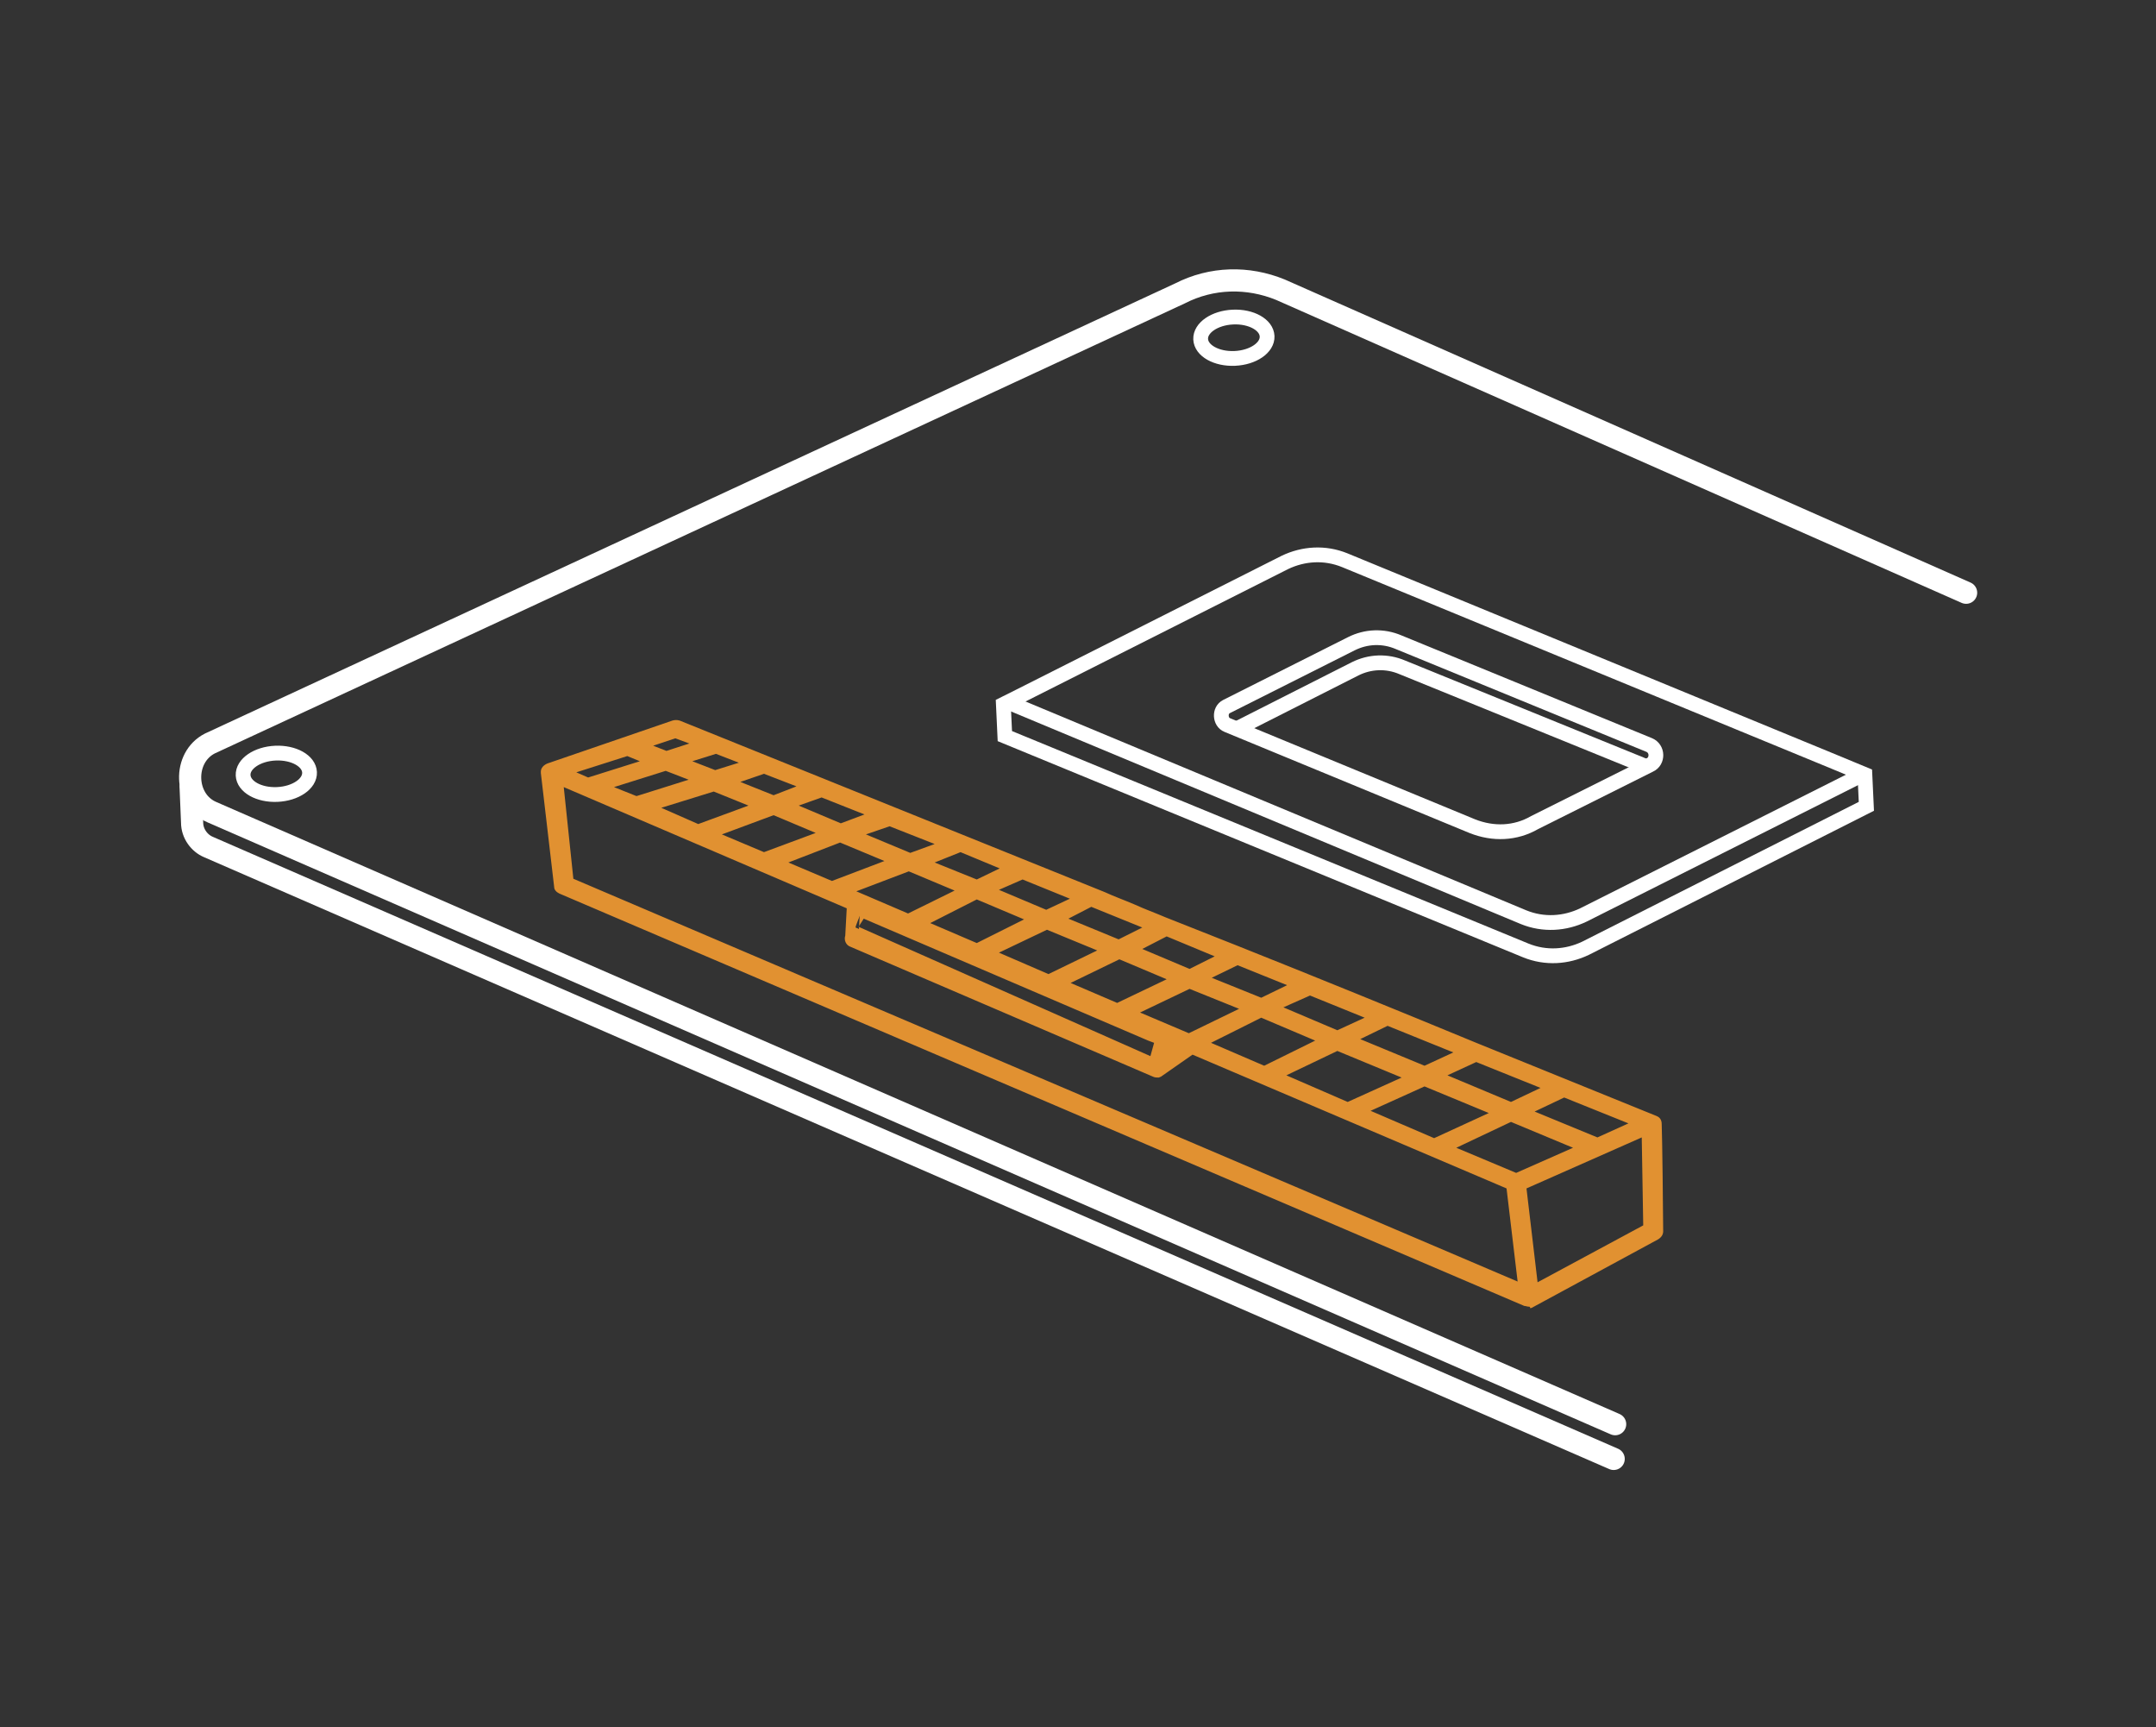
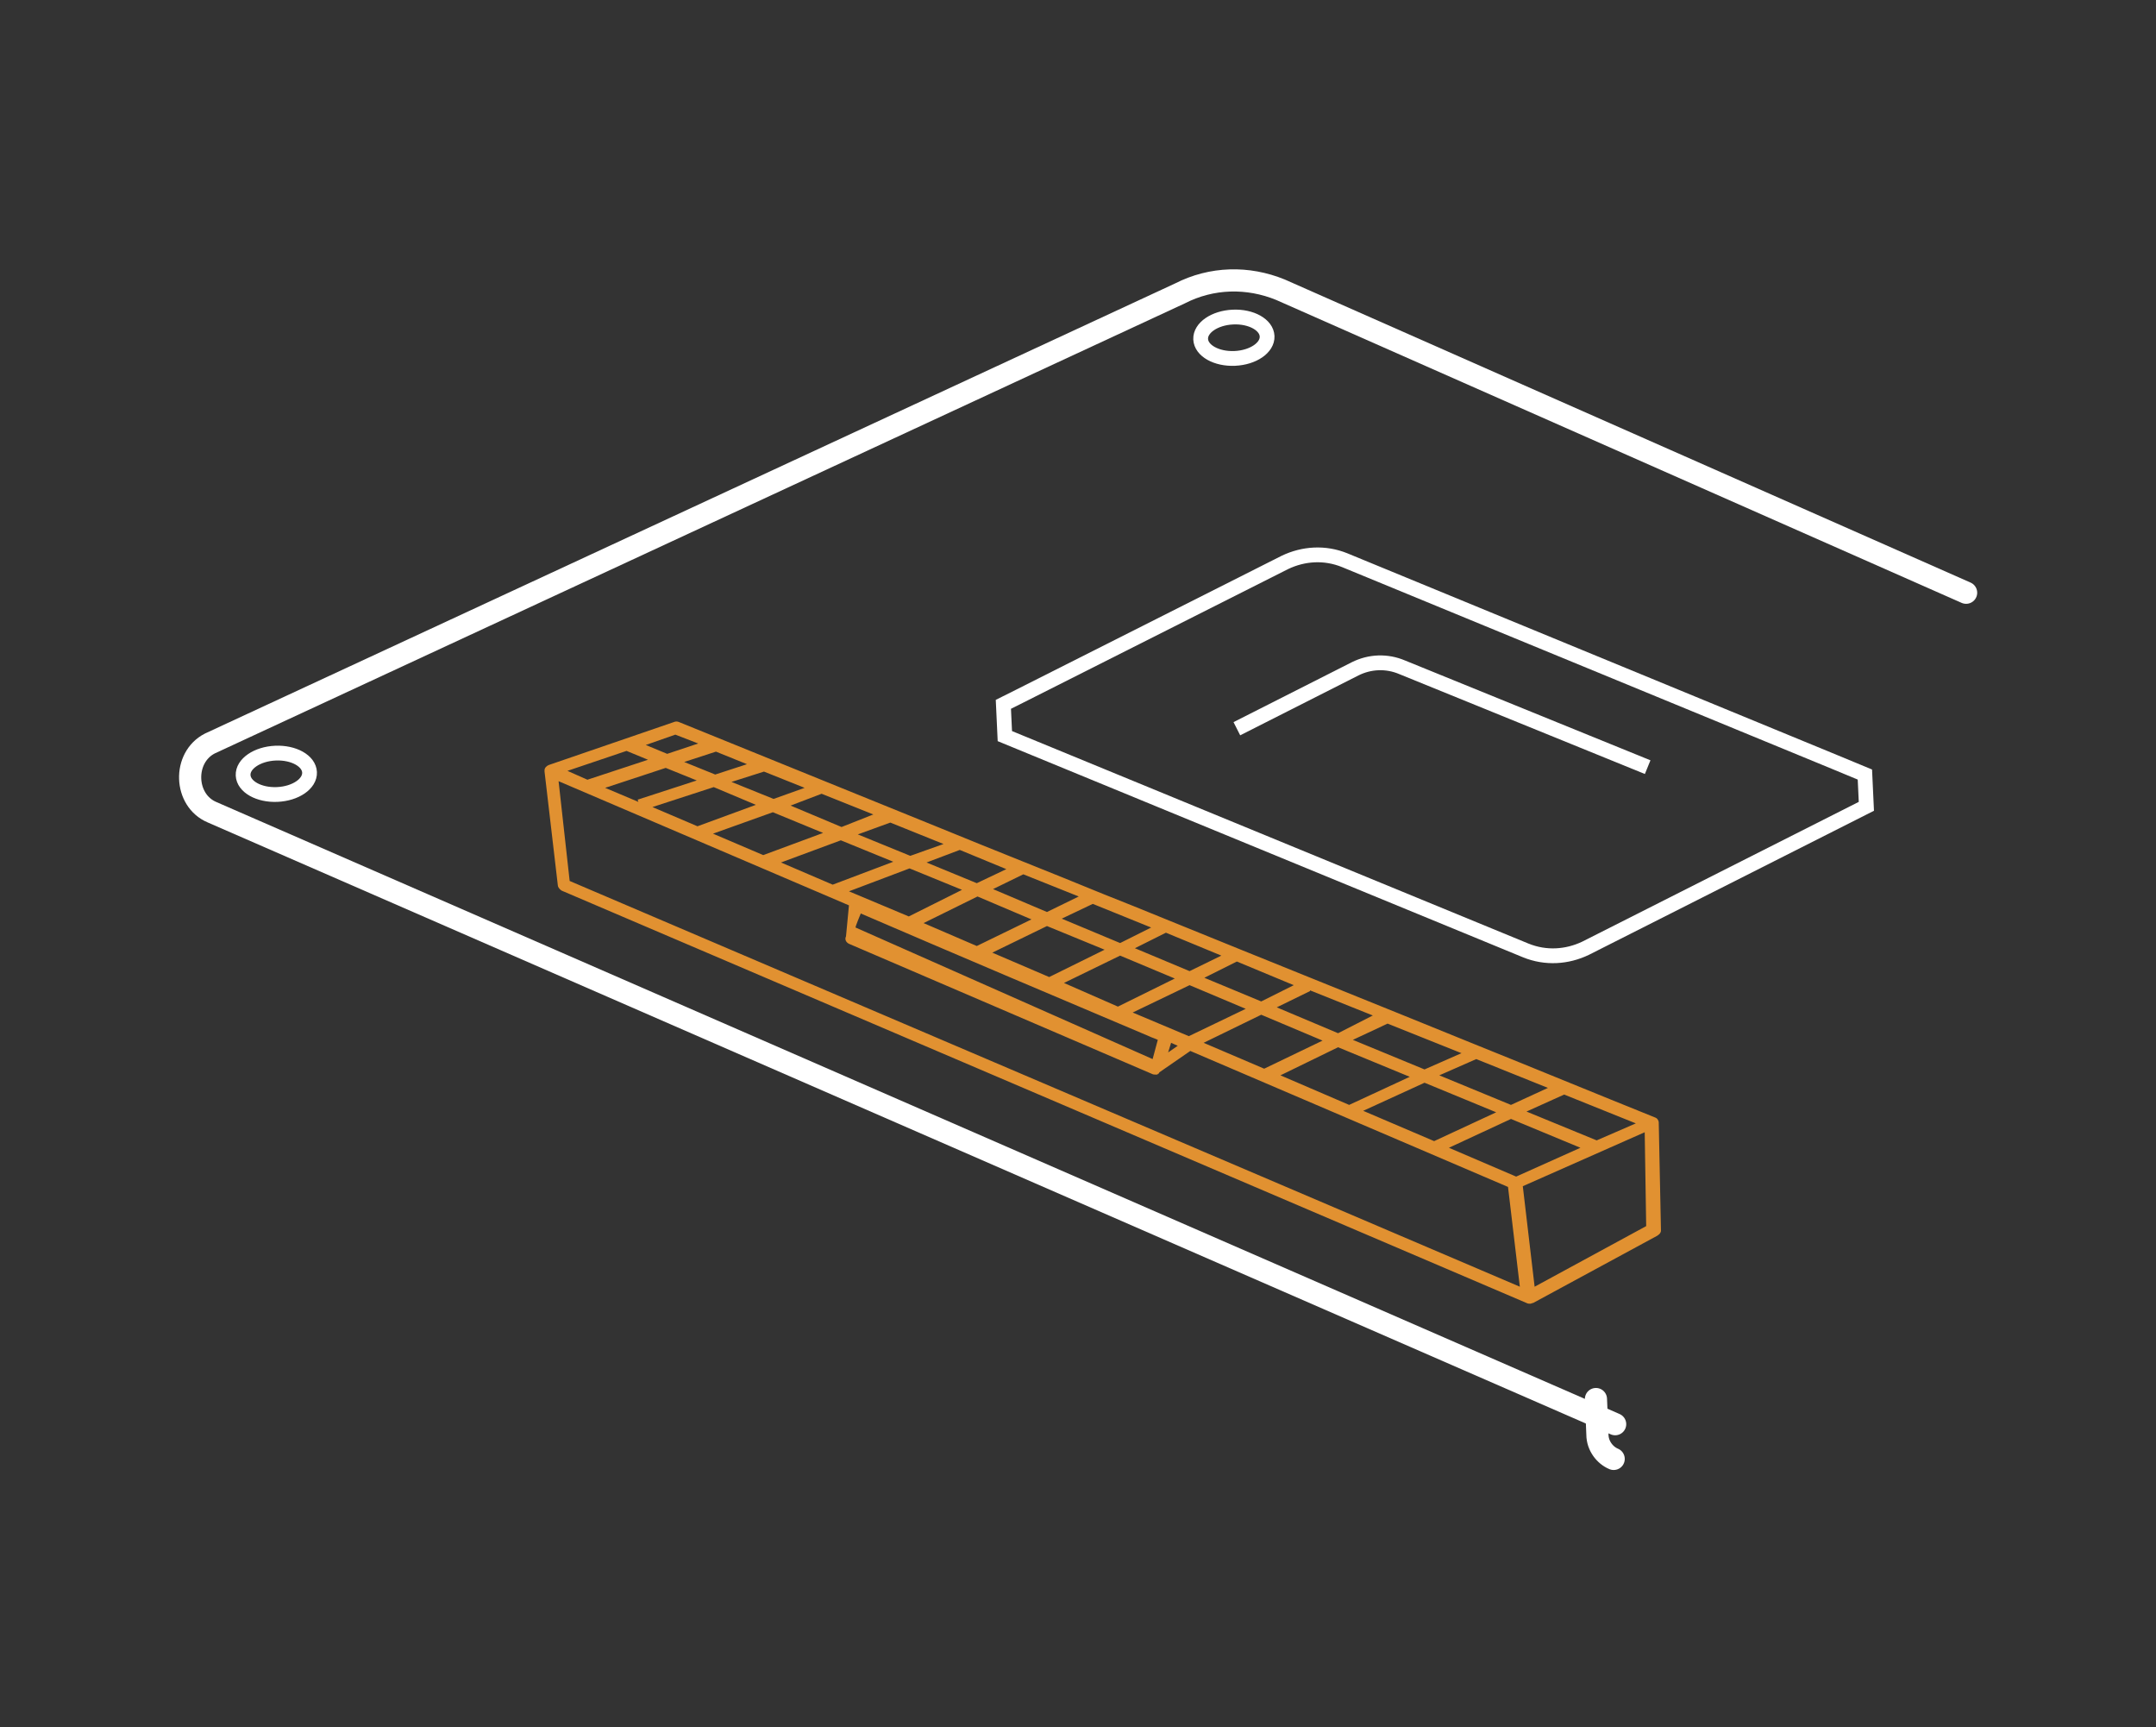
<svg xmlns="http://www.w3.org/2000/svg" version="1.1" id="icon" x="0px" y="0px" viewBox="0 0 291.8 233.7" style="enable-background:new 0 0 291.8 233.7;" xml:space="preserve">
  <rect x="0" y="0" width="291.8" height="233.7" fill="#333333" stroke="none" />
  <style type="text/css">
	.st0{fill:#E19131;}
	.st1{fill:none;stroke:#FFFFFF;stroke-width:2;stroke-miterlimit:10;}
	.st2{fill:none;stroke:#FFFFFF;stroke-width:2;stroke-miterlimit:10;}
	.st3{fill:none;stroke:#FFFFFF;stroke-width:3;stroke-linecap:round;stroke-linejoin:round;stroke-miterlimit:10;}
</style>
  <g>
    <path class="st0" d="M224.5,151.9c0-0.3-0.2-0.6-0.5-0.7c-8.2-3.3-16.2-6.6-24.4-9.9c-14-5.7-28-11.3-42-17   c-2.7-1.1-5.4-2.2-8.2-3.3c-7.3-3-14.7-5.9-22-8.9c-11.8-4.8-23.7-9.6-35.5-14.4c-0.2-0.1-0.5-0.1-0.7,0l-16.9,5.8   c-0.3,0.1-0.6,0.4-0.6,0.7c0,0.1,0,0.1,0,0.2l1.8,15.4c0,0.2,0.2,0.5,0.5,0.7l130.6,55.8c0.2,0.1,0.3,0.1,0.5,0.1   c0.2,0,0.2-0.1,0.4-0.1l16.8-9.1c0.3-0.2,0.5-0.4,0.5-0.7C224.8,166.4,224.5,151.9,224.5,151.9z M205.2,159.2l-9.1-3.9l8.4-3.9   l9.4,3.9L205.2,159.2z M96.6,106.5l5.7,2.4l-7.9,2.9l-6.1-2.6L96.6,106.5z M86.4,108.5l-4.5-1.9l8.2-2.7l4.2,1.7l-8,2.6L86.4,108.5   z M104.6,109.9l6.8,2.8l-8.1,3l0,0l-6.8-2.9L104.6,109.9z M113.8,113.7l7.1,2.9l-8.2,3.1l-7-3L113.8,113.7z M123.1,117.5l7.1,2.9   l-7.2,3.6l-8.1-3.4L123.1,117.5z M149.5,128.5l-7.5,3.7l-7.7-3.3l7.4-3.6L149.5,128.5z M143.7,124.3l4.2-2l7.9,3.2l-4.2,2.1   L143.7,124.3z M192.8,144.7l-9.7-4l4.7-2.2l10,4L192.8,144.7z M199.8,143.3l9.7,3.9l-5,2.3l-9.7-4L199.8,143.3z M181.1,139.8   l-8.3-3.5l4.5-2.2v-0.1l8.5,3.4L181.1,139.8z M170.7,135.5l-7.7-3.2l4.4-2.2l7.7,3.2L170.7,135.5z M168.6,136.5l-7.7,3.7l-7.6-3.2   l7.7-3.7L168.6,136.5z M151.3,136.2L144,133l7.6-3.7l7.4,3.1L151.3,136.2z M132.2,128l-7.2-3.1l7.3-3.6l7.3,3.1L132.2,128z    M116.5,123.6c13,5.6,26,11.1,39,16.6c0.4,0.2,0.8,0.3,1.2,0.5l-0.7,2.6l-40.2-17.8C115.7,125.5,116.5,123.6,116.5,123.6z    M158.5,141.1l0.9,0.4l-1.3,0.9L158.5,141.1z M170.7,137.3l8.3,3.5l-7.9,3.8l-8.2-3.5L170.7,137.3z M181.1,141.7l9.7,4l-8.2,3.8   l0,0l-9.3-4L181.1,141.7z M192.8,146.5l9.7,4l-8.4,3.9l-9.6-4.1L192.8,146.5z M216.1,154.3l-9.5-3.9l5.1-2.3l9.7,3.9L216.1,154.3z    M161,131.4l-7.4-3.1l4.2-2.1l7.5,3.1L161,131.4z M141.7,123.4l-7.3-3.1l4.1-2l7.5,3L141.7,123.4z M132.2,119.5l-6.8-2.8l4.5-1.7   l6.3,2.6L132.2,119.5z M123.2,115.8l-7.1-2.9l4.4-1.6l7.2,2.9L123.2,115.8z M113.9,111.9L107,109l4.2-1.6l7,2.8L113.9,111.9z    M104.7,108.1l-5.7-2.3l4.4-1.4l5.5,2.2L104.7,108.1z M96.8,104.8l-4.2-1.7l4.3-1.4l4.2,1.7L96.8,104.8z M91.4,99.4l3.1,1.2   l-4.2,1.4l-2.9-1.2L91.4,99.4z M84.8,101.6l2.9,1.2l-8.2,2.7l-2.7-1.2L84.8,101.6z M75.6,105.7l39.3,16.8l-0.4,4.2   c-0.2,0.4,0,0.8,0.4,1l41,17.6c0.2,0.1,0.3,0.1,0.6,0.1c0.1,0,0.2,0,0.2-0.1c0.1,0,0.2-0.1,0.2-0.2l0,0l4.2-2.9l43,18.4l1.6,13.5   L77.1,119.2L75.6,105.7z M207.7,174.1l-1.6-13.6l16.5-7.3l0.2,12.7L207.7,174.1z" />
-     <path class="st0" d="M206.9,176.8c-0.2,0-0.4-0.1-0.6-0.1L75.7,120.9c-0.4-0.2-0.7-0.5-0.7-0.9l-1.8-15.4c0-0.2,0-0.2,0-0.2   c0-0.5,0.4-0.9,0.9-1.1L91,97.5c0.3-0.1,0.7-0.1,1,0l57.5,23.2c1.3,0.6,2.7,1.1,4.1,1.7c1.3,0.6,2.7,1.1,4.1,1.7l9.6,3.8   c10.8,4.3,21.6,8.7,32.5,13.2l24.4,9.9c0.5,0.2,0.7,0.6,0.7,1.1l0,0c0,0.2,0.1,2.1,0.2,14.5c0,0.4-0.2,0.8-0.7,1.1l-16.8,9.1   c-0.2,0.1-0.3,0.2-0.5,0.2C207.1,176.8,207,176.8,206.9,176.8z M91.5,98.1c-0.1,0-0.2,0-0.2,0L74.3,104c-0.2,0.1-0.3,0.2-0.3,0.4   c0,0.1,0,0.1,0,0.2l1.8,15.4c0,0.2,0.1,0.2,0.2,0.3L206.7,176c0.1,0.1,0.2,0.1,0.3,0.1c0.1,0,0.2,0,0.2-0.1l16.8-9.1   c0.2-0.1,0.2-0.2,0.2-0.3c0-0.2-0.2-14.3-0.2-14.5l0,0l0,0c0-0.2-0.1-0.2-0.2-0.3l-24.4-9.9c-10.8-4.4-21.6-8.7-32.5-13.2l-9.6-3.8   c-1.3-0.6-2.7-1.1-4.1-1.7c-1.3-0.6-2.7-1.1-4.1-1.7L91.7,98.1C91.6,98.1,91.5,98.1,91.5,98.1z M207.4,174.8l-1.7-14.5l0.2-0.1   l17-7.6l0.2,13.7l-0.2,0.1L207.4,174.8z M206.6,160.8l1.5,12.7l14.3-7.7l-0.2-11.9L206.6,160.8z M206.3,174.8l-0.7-0.2l-128.8-55   l-1.7-14.4l0.7,0.2l39.7,17l-0.6,4.5c-0.1,0.2,0,0.4,0.2,0.5l41,17.6c0.1,0.1,0.2,0.1,0.3,0.1s0.2,0,0.2-0.1l0.1-0.1l0.3-0.2l0,0   l4.1-2.8l0.2,0.1l43.2,18.5L206.3,174.8z M77.6,118.9l127.8,54.5l-1.5-12.6l-42.5-18.1l-4.3,3l0,0c-0.1,0-0.2,0.1-0.3,0.1   c-0.2,0-0.5,0-0.7-0.1l-41-17.6c-0.6-0.2-0.9-0.9-0.7-1.5l0.2-3.7l-38.3-16.4L77.6,118.9z M205.2,159.7l-10.1-4.3l9.4-4.4l0.2,0.1   l10.2,4.2L205.2,159.7z M197.1,155.3l8.1,3.4l7.7-3.4l-8.4-3.5L197.1,155.3z M194.1,154.9l-0.2-0.1l-10.4-4.4l9.3-4.2l0.2,0.1   l10.5,4.3L194.1,154.9z M185.5,150.3l8.6,3.7l7.4-3.4l-8.7-3.6L185.5,150.3z M216.1,154.8l-10.5-4.3l6.1-2.8l10.7,4.3L216.1,154.8z    M207.7,150.4l8.5,3.5l4.2-1.9l-8.7-3.5L207.7,150.4z M183.4,150.2l-1.1-0.4l-10.2-4.3l8.9-4.3l0.2,0.1l10.5,4.3l-8.7,4   L183.4,150.2z M174.1,145.5l8.3,3.6l7.3-3.3l-8.7-3.6L174.1,145.5z M204.6,150l-0.2-0.1l-10.5-4.3l5.9-2.7l10.7,4.3L204.6,150z    M195.9,145.5l8.6,3.6l4-1.9l-8.7-3.5L195.9,145.5z M171.1,145.1l-9.2-3.9l8.7-4.2l0.2,0.1l9.2,3.8L171.1,145.1z M163.9,141.1   l7.2,3.1l6.9-3.4l-7.3-3.1L163.9,141.1z M192.8,145.1l-0.2-0.1l-10.5-4.3l5.6-2.7l0.2,0.1l10.8,4.4L192.8,145.1z M184.1,140.6   l8.7,3.6l3.9-1.8l-8.9-3.6L184.1,140.6z M156.1,143.9l-0.4-0.2l-39.5-17l0.2-3.7l40.9,17.5L156.1,143.9z M116.2,125.4l39.5,17.5   l0.5-1.8l-0.8-0.3l-38.5-16.5L116.2,125.4z M157.4,143.4l0.8-2.8l2,0.8L157.4,143.4z M160.9,140.8l-8.6-3.7l8.7-4.2l0.2,0.1   l8.5,3.5L160.9,140.8z M154.3,137l6.6,2.8l6.8-3.3l-6.7-2.7L154.3,137z M181.1,140.3l-0.2-0.1l-9.2-3.8l4.9-2.3l-0.4-0.7l1.2,0.4   l9.3,3.7L181.1,140.3z M173.7,136.3l7.3,3.1l3.7-1.7l-7.4-3L173.7,136.3z M151.3,136.6L143,133l8.5-4.2l0.2,0.1l8.2,3.4   L151.3,136.6z M144.9,133l6.3,2.7l6.7-3.2l-6.4-2.7L144.9,133z M170.7,135.9l-0.2-0.1l-8.5-3.5l5.3-2.6l8.7,3.6L170.7,135.9z    M164,132.3l6.7,2.7l3.5-1.7l-6.7-2.7L164,132.3z M142,132.6l-8.7-3.7l8.3-4.1l0.2,0.1l8.7,3.6L142,132.6z M135.2,128.9l6.7,2.9   l6.6-3.2l-6.8-2.8L135.2,128.9z M161,131.9l-0.2-0.1l-8.2-3.4l5.2-2.6l8.5,3.4L161,131.9z M154.6,128.4l6.4,2.7l3.4-1.7l-6.5-2.7   L154.6,128.4z M132.2,128.4l-8.2-3.5l8.2-4l0.2,0.1l8.2,3.4L132.2,128.4z M125.9,124.9l6.3,2.7l6.4-3.2l-6.4-2.7L125.9,124.9z    M151.5,127.9l-0.2-0.1l-8.7-3.6l5.1-2.5l0.2,0.1l8.7,3.5L151.5,127.9z M144.6,124.3l6.8,2.8l3.2-1.6l-6.9-2.8L144.6,124.3z    M122.9,124.5l-9.2-3.9l9.3-3.5l0.2,0.1l7.9,3.2L122.9,124.5z M115.9,120.6l7,3l6.3-3.1l-6.2-2.6L115.9,120.6z M141.7,123.9   l-0.2-0.1l-8.2-3.4l5-2.4l8.5,3.4L141.7,123.9z M135.2,120.4l6.4,2.7l3.2-1.5l-6.4-2.6L135.2,120.4z M112.6,120.1l-8.1-3.5l9.2-3.4   l0.2,0.1l8,3.3L112.6,120.1z M106.7,116.7l5.9,2.5l7.1-2.7l-6-2.5L106.7,116.7z M132.2,119.9l-0.2-0.1l-7.7-3.2l5.6-2.1l0.2,0.1   l7.2,2.9L132.2,119.9z M126.5,116.7l5.7,2.3l3.1-1.5l-5.3-2.2L126.5,116.7z M104.4,116.5l-1.1-0.4l-7.7-3.3l9.1-3.3l0.2,0.1   l7.8,3.2L104,116L104.4,116.5z M97.7,112.9l5.7,2.4l7-2.6l-5.7-2.4L97.7,112.9z M123.2,116.2l-0.2-0.1l-8-3.3l5.5-2l0.2,0.1   l8.1,3.2L123.2,116.2z M117.2,112.9l6,2.5l3.3-1.2l-6.1-2.4L117.2,112.9z M94.5,112.3l-7.2-3.1l9.4-3.1l0.2,0.1l6.7,2.8L94.5,112.3   z M89.5,109.3l5,2.2l6.8-2.5l-4.7-1.9L89.5,109.3z M113.9,112.3l-0.2-0.1l-7.8-3.2l5.4-2l0.2,0.1l7.9,3.2L113.9,112.3z M108.1,109   l5.7,2.4l3.2-1.2l-5.8-2.3L108.1,109z M87.1,109.2l-6.4-2.7l9.3-3.1l0.2,0.1l5.2,2.2l-8.6,2.8L87.1,109.2z M83.1,106.5l3,1.2h0.1   l7-2.2l-3.1-1.2L83.1,106.5z M104.7,108.5l-0.2-0.1l-6.7-2.7l5.6-1.8l0.2,0.1l6.5,2.6L104.7,108.5z M100.2,105.8l4.5,1.8l3.1-1.2   l-4.4-1.7L100.2,105.8z M79.6,106l-3.8-1.7l9.1-3.1l4.1,1.7L79.6,106z M78,104.5l1.6,0.7l7-2.2l-1.7-0.7L78,104.5z M96.7,105.2   l-0.2-0.1l-5.2-2.2l5.5-1.7l0.2,0.1l5.2,2.2L96.7,105.2z M93.7,103l3.1,1.2l3.2-1l-3.1-1.2L93.7,103z M90.2,102.5l-4.1-1.7l5.2-1.8   l4.2,1.7L90.2,102.5z M88.4,100.9l1.8,0.7l3.1-1l-1.9-0.7L88.4,100.9z" />
  </g>
  <g>
-     <path class="st1" d="M199.3,111.8l-33.2-13.7c-1-0.4-1.1-2-0.1-2.5l16.9-8.5c2-1,4.3-1.1,6.4-0.2l33.9,13.9   c1.2,0.5,1.2,2.2,0.1,2.7l-15.6,7.8C205.1,112.8,202.1,112.9,199.3,111.8z" />
    <path class="st1" d="M167.4,98.6l16-8.1c2-1,4.3-1.1,6.4-0.2l33.2,13.5" />
    <path class="st1" d="M138,94.2l35.9-18.1c2.5-1.2,5.4-1.4,8.1-0.3l66.3,27.3l4.1,1.7l0.2,4.3l-38,19.2c-2.5,1.2-5.4,1.4-8.1,0.3   L136,99.6l-0.2-4.3L138,94.2z" />
-     <path class="st1" d="M252.3,104.7l-38,19.1c-2.5,1.2-5.4,1.4-8.1,0.3l-69.8-29.1" />
  </g>
  <ellipse transform="matrix(0.999 -4.446814e-02 4.446814e-02 0.999 -4.619 1.768)" class="st2" cx="37.4" cy="104.7" rx="4.5" ry="2.8" />
  <ellipse transform="matrix(0.999 -4.446814e-02 4.446814e-02 0.999 -1.867 7.469)" class="st2" cx="167" cy="45.7" rx="4.5" ry="2.8" />
  <path class="st3" d="M266.1,80.2l-92.8-41c-4.4-1.8-9.3-1.7-13.6,0.5L28.4,100.6c-3.7,1.9-3.5,7.7,0.3,9.3l189.9,82.8" />
-   <path class="st3" d="M218.4,197.4L28.2,114.6c-1.2-0.5-2.2-1.8-2.2-3.3l-0.2-4.8" />
+   <path class="st3" d="M218.4,197.4c-1.2-0.5-2.2-1.8-2.2-3.3l-0.2-4.8" />
</svg>